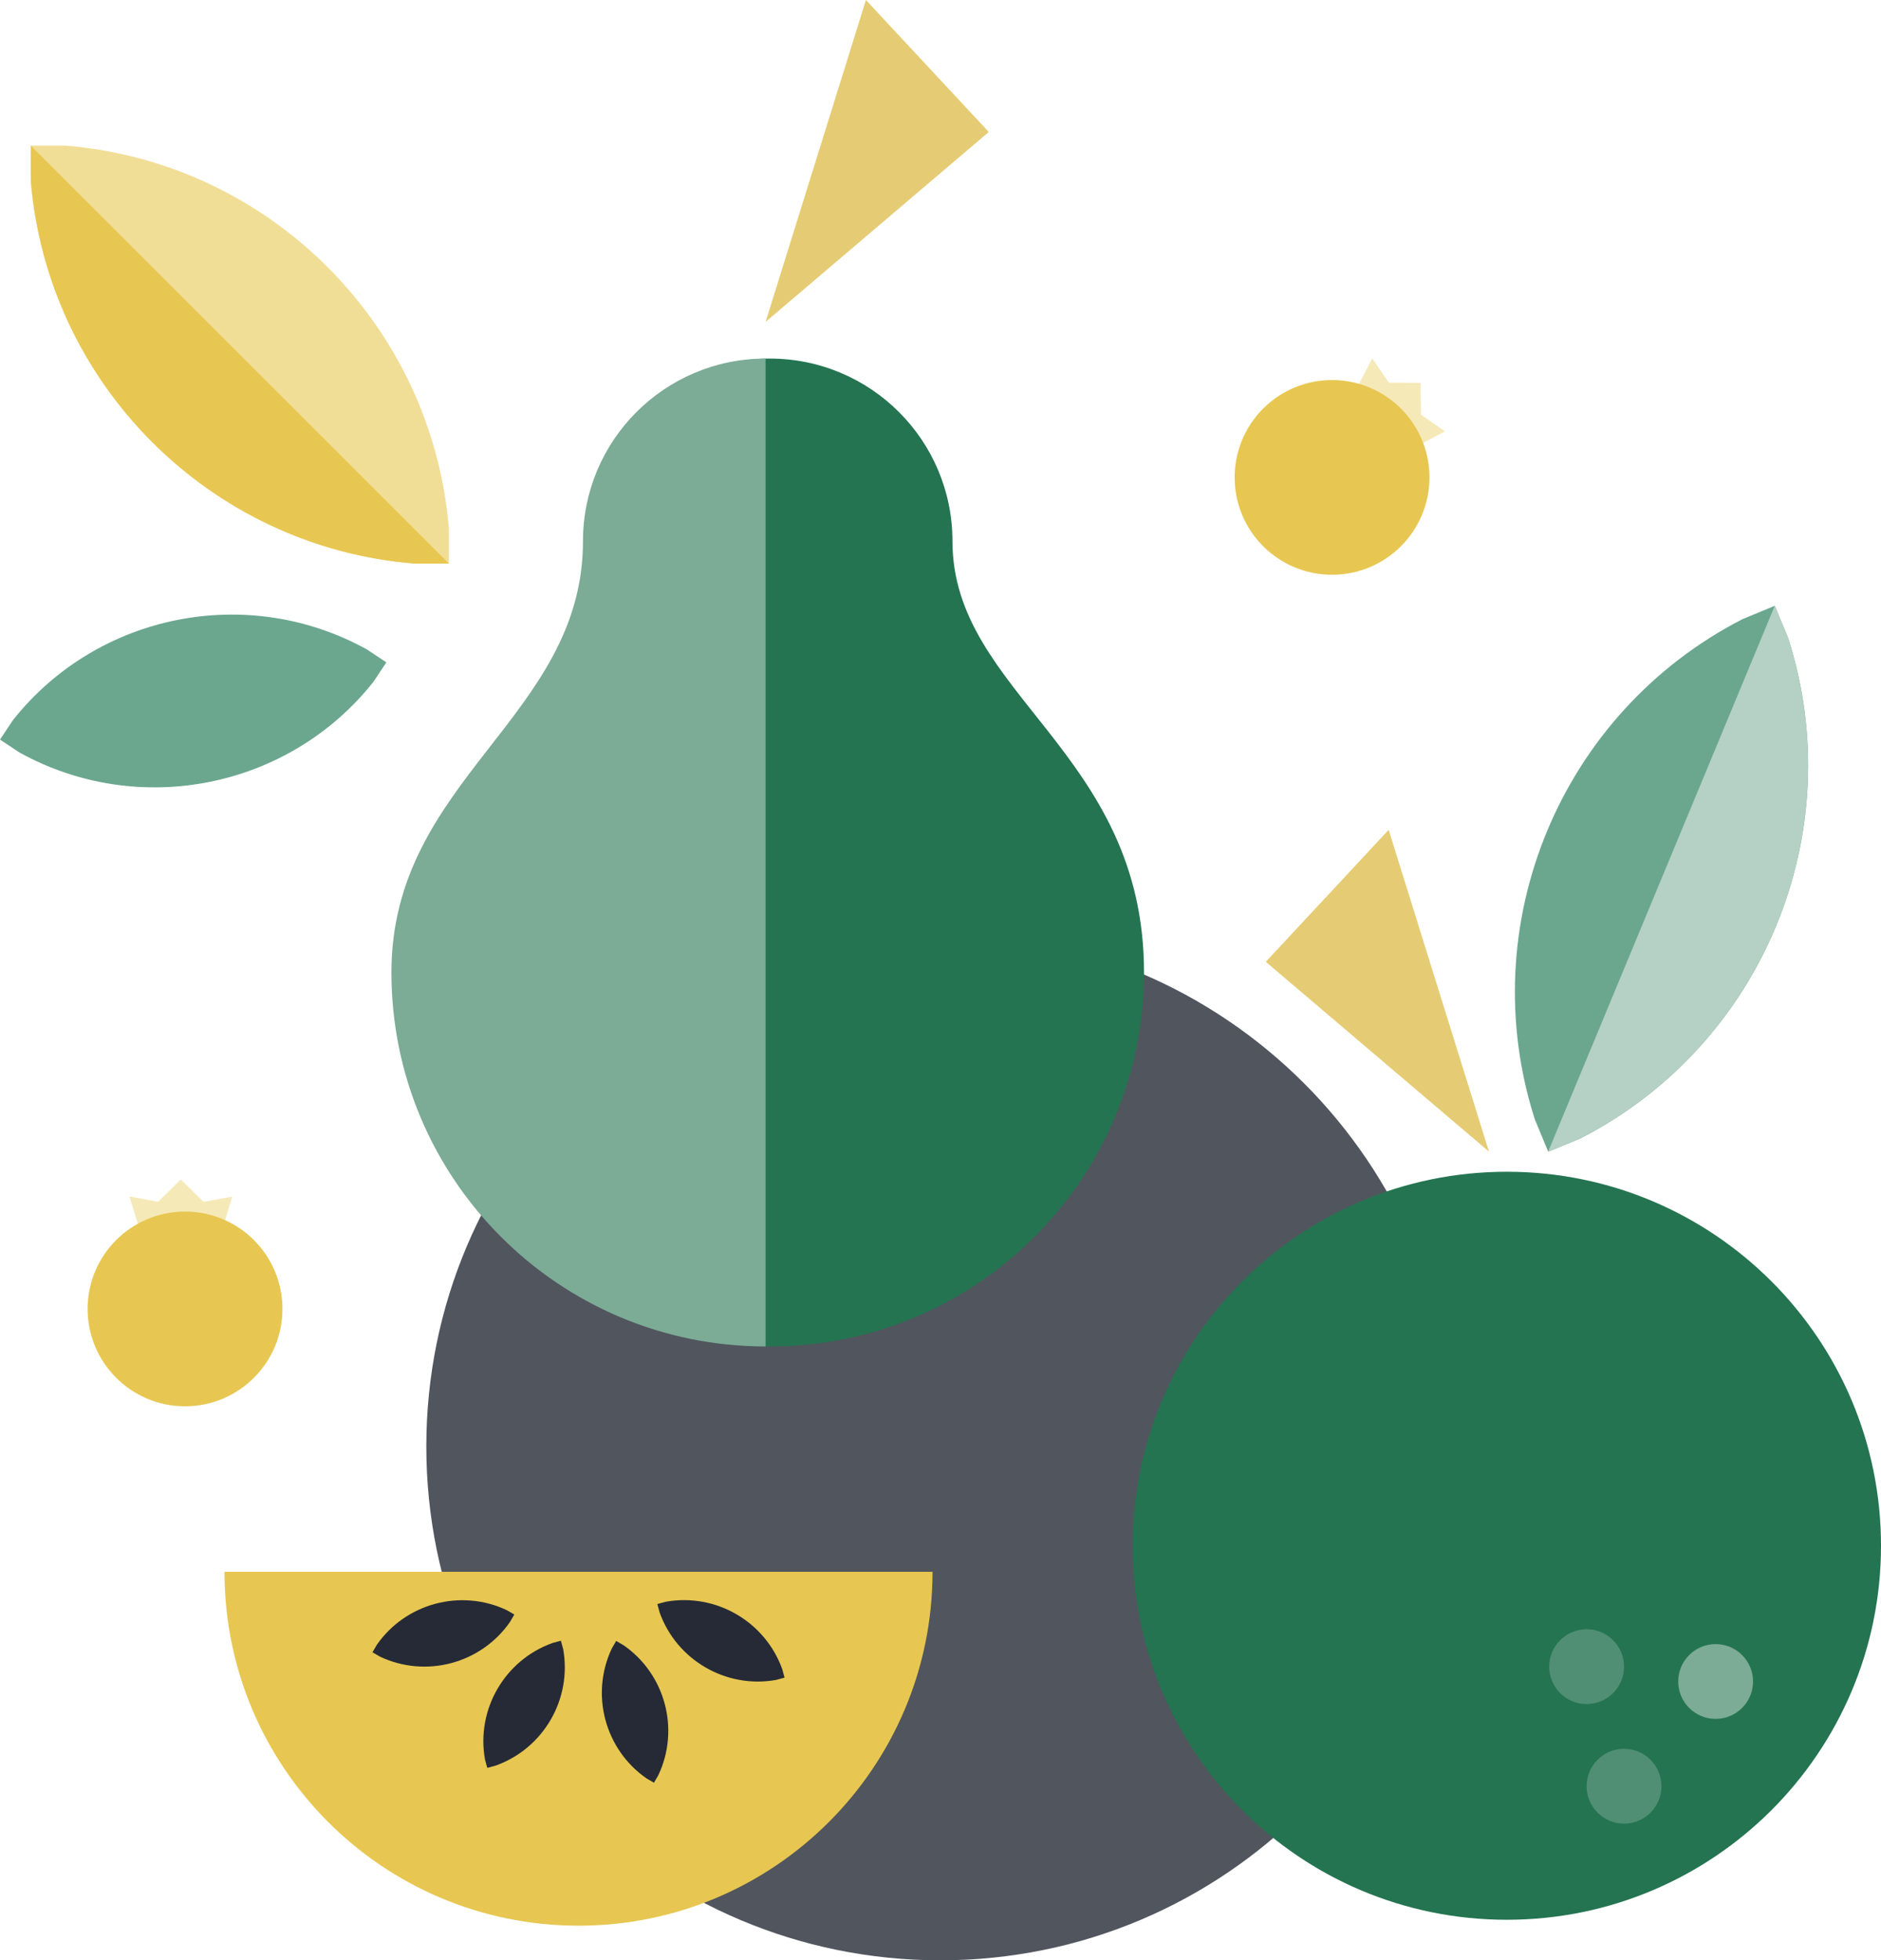
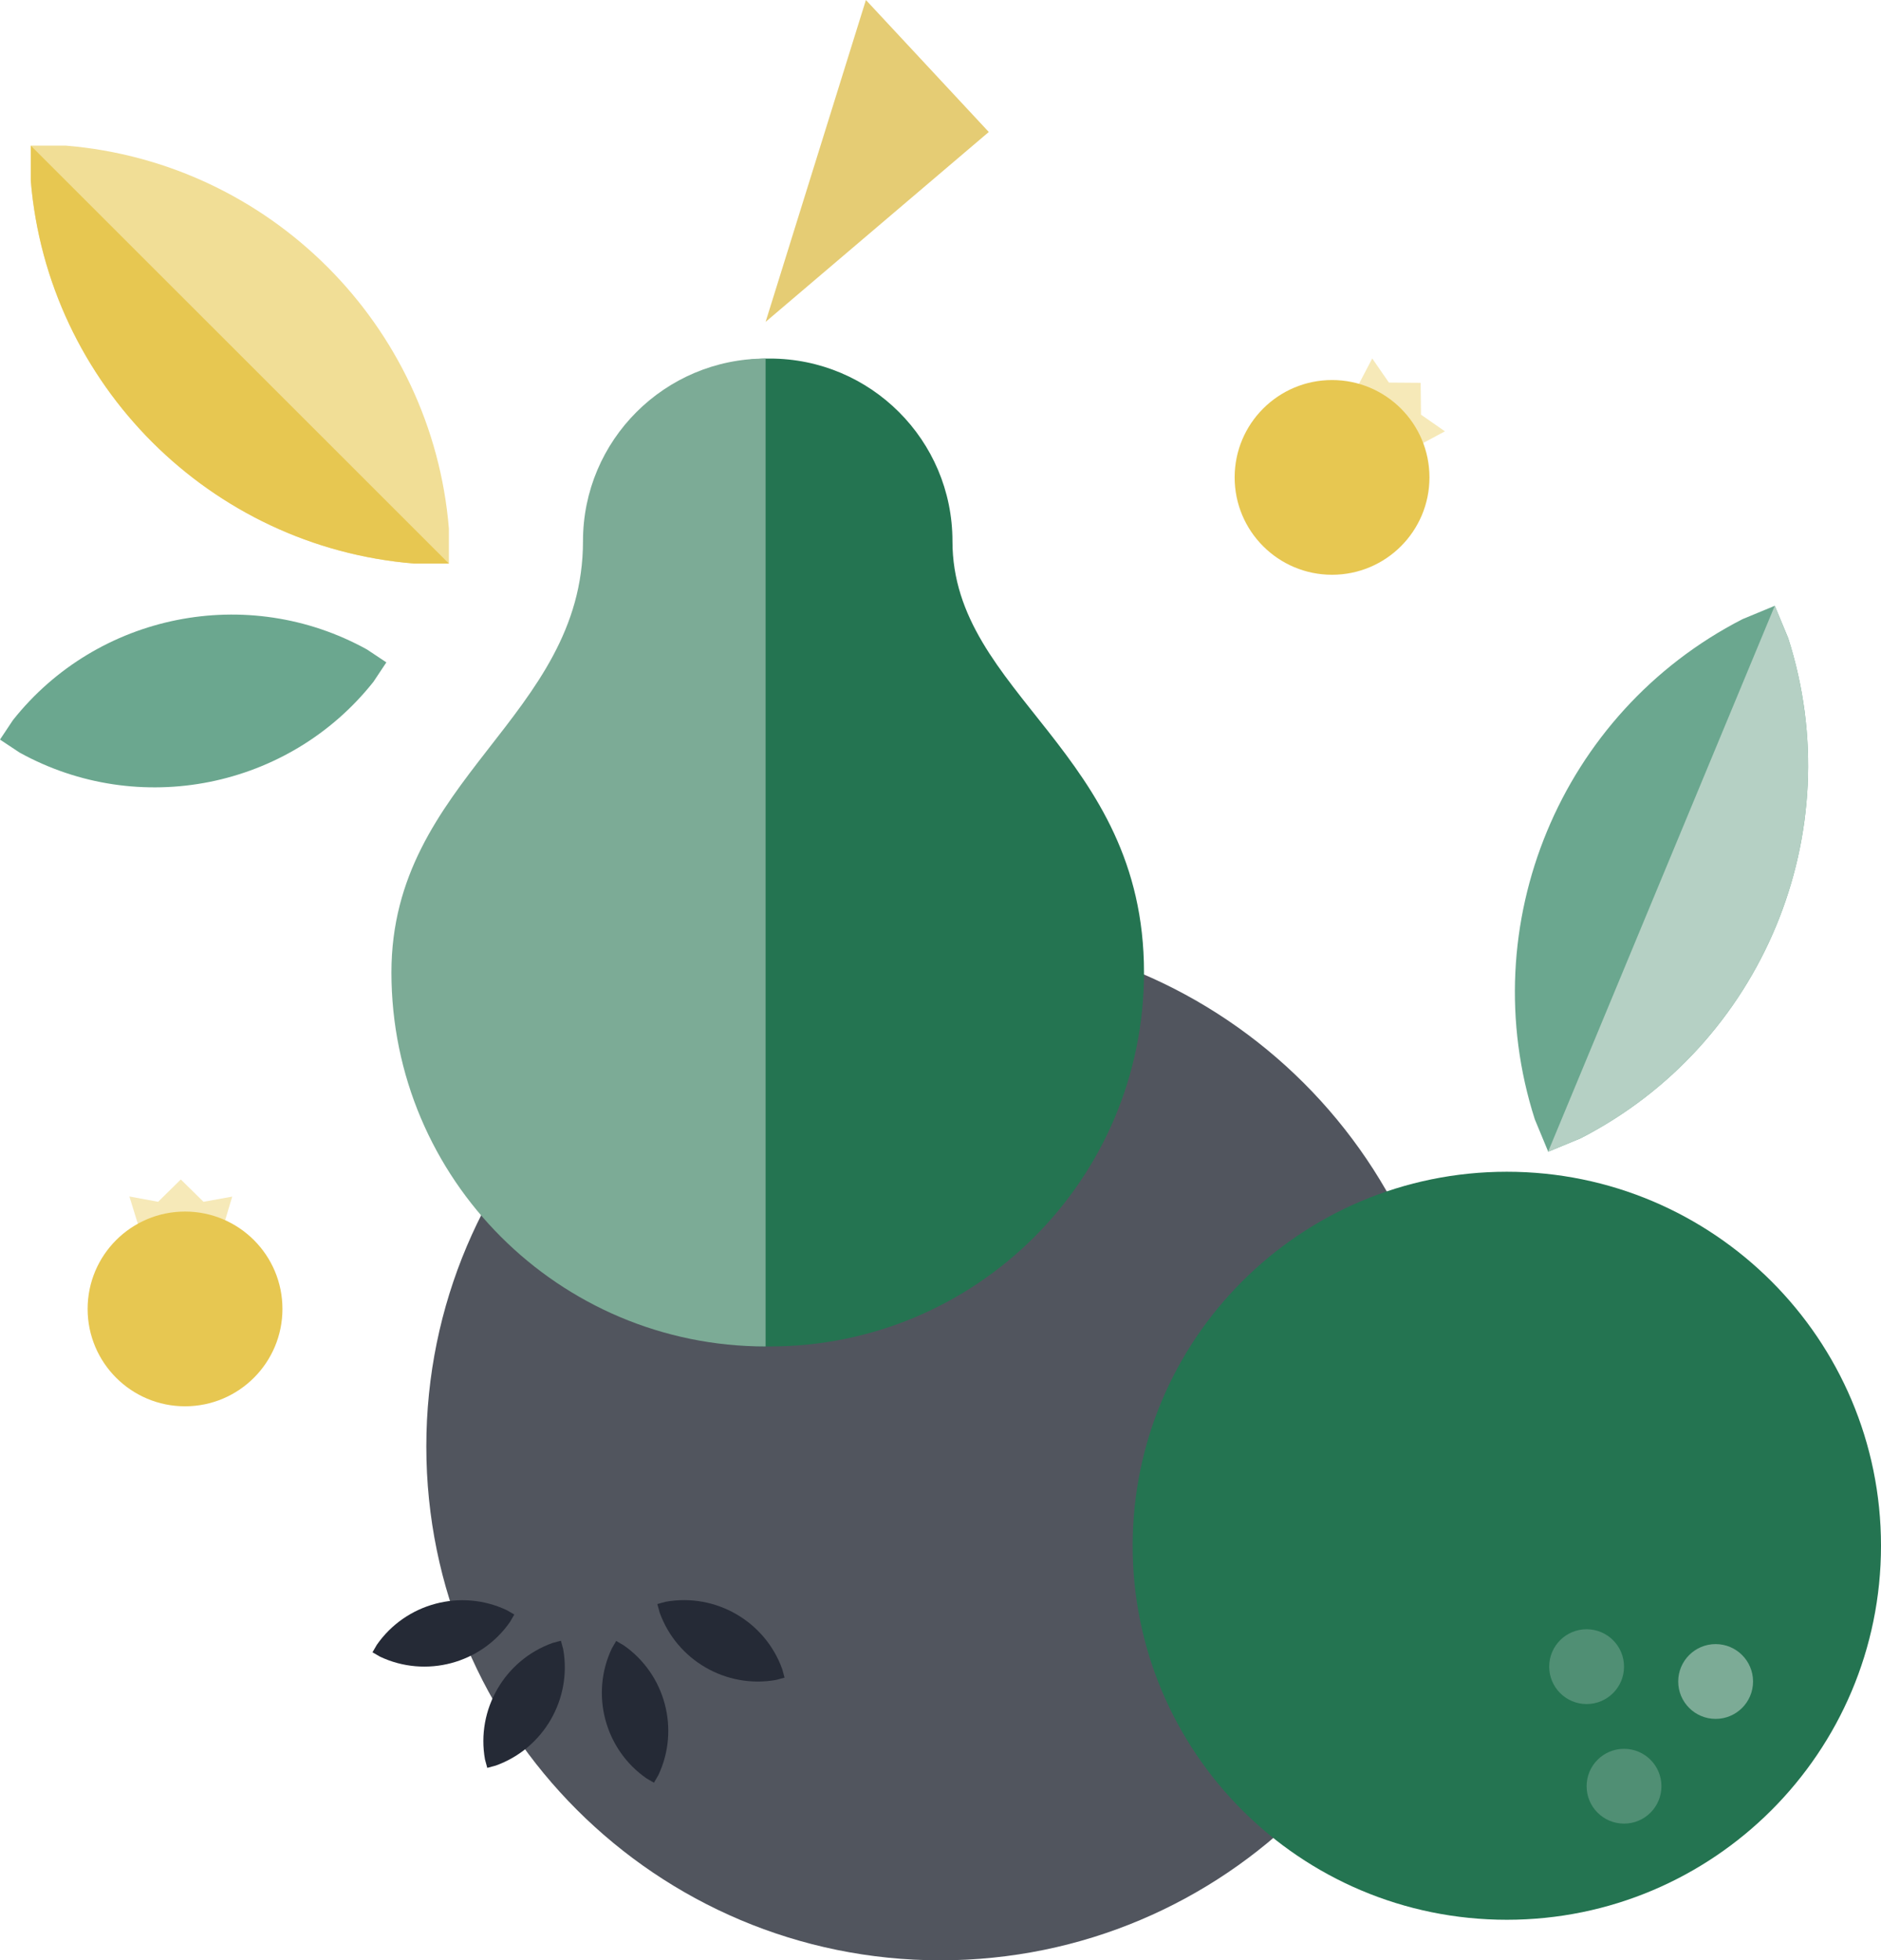
<svg xmlns="http://www.w3.org/2000/svg" width="166" height="173" viewBox="0 0 166 173" fill="none">
  <path d="M82.989 173C108.045 173 128.356 152.697 128.356 127.652C128.356 102.608 108.045 82.305 82.989 82.305C57.934 82.305 37.623 102.608 37.623 127.652C37.623 152.697 57.934 173 82.989 173Z" fill="#51555E" />
  <path d="M132.979 169.422C151.216 169.422 166 154.645 166 136.415C166 118.186 151.216 103.408 132.979 103.408C114.742 103.408 99.958 118.186 99.958 136.415C99.958 154.645 114.742 169.422 132.979 169.422Z" fill="#247451" />
  <path d="M36.536 49.734C18.545 48.254 4.208 33.923 2.716 15.939V12.851H5.805C23.797 14.332 38.134 28.674 39.615 46.647V49.734H36.526H36.536Z" fill="#F1DE96" />
  <path d="M36.536 49.734C18.545 48.254 4.208 33.923 2.716 15.939V12.851L39.615 49.734H36.526H36.536Z" fill="#E7C751" />
  <path d="M139.487 100.459C155.54 92.218 163.316 73.499 157.809 56.315L156.626 53.461L153.772 54.643C137.719 62.884 129.943 81.602 135.45 98.787L136.633 101.641L139.487 100.459Z" fill="#6BA78F" />
  <path d="M139.487 100.459C155.54 92.218 163.316 73.499 157.809 56.315L156.626 53.461L136.622 101.641L139.477 100.459H139.487Z" fill="#B5D0C4" />
  <path d="M1.715 66.408C12.239 72.232 25.49 69.592 32.957 60.169L34.097 58.455L32.382 57.315C21.858 51.491 8.607 54.132 1.14 63.555L0 65.269L1.715 66.408Z" fill="#6BA78F" />
-   <path d="M131.402 101.63L111.707 84.882L122.551 73.233L131.402 101.63Z" fill="#E5CC74" />
  <path d="M67.565 28.407L87.261 11.648L76.417 0L67.565 28.407Z" fill="#E5CC74" />
  <path d="M84.055 47.754C84.055 38.853 76.832 31.644 67.938 31.644C59.044 31.644 51.822 38.863 51.822 47.754C51.822 63.31 34.917 68.729 34.917 85.819C34.917 104.047 49.702 118.826 67.938 118.826C86.174 118.826 100.959 104.047 100.959 85.819C100.959 66.323 84.055 61.287 84.055 47.754Z" fill="#247451" />
  <path d="M67.566 118.826C49.329 118.826 34.544 104.047 34.544 85.819C34.544 68.729 51.449 63.321 51.449 47.754C51.449 38.853 58.671 31.644 67.566 31.644V118.826Z" fill="#7CAB96" />
  <path d="M19.493 108.934H12.452L11.419 105.591L13.954 106.059L15.957 104.09L17.959 106.059L20.494 105.602L19.493 108.934Z" fill="#F6E9B8" />
  <path d="M16.329 124.107C21.077 124.107 24.926 120.26 24.926 115.514C24.926 110.769 21.077 106.922 16.329 106.922C11.582 106.922 7.733 110.769 7.733 115.514C7.733 120.26 11.582 124.107 16.329 124.107Z" fill="#E7C751" />
  <path d="M124.447 39.715L119.472 34.743L121.102 31.634L122.572 33.763L125.373 33.784L125.405 36.595L127.514 38.065L124.447 39.715Z" fill="#F6E9B8" />
  <path d="M117.555 50.724C122.303 50.724 126.151 46.877 126.151 42.132C126.151 37.386 122.303 33.539 117.555 33.539C112.808 33.539 108.959 37.386 108.959 42.132C108.959 46.877 112.808 50.724 117.555 50.724Z" fill="#E7C751" />
-   <path d="M82.297 138.715C82.297 155.964 68.311 169.944 51.055 169.944C33.798 169.944 19.812 155.964 19.812 138.715H82.308H82.297Z" fill="#E7C751" />
  <path d="M42.8 155.272C42.011 150.864 44.536 146.509 48.754 144.997L49.5 144.795L49.702 145.54C50.49 149.948 47.966 154.303 43.748 155.815L43.002 156.017L42.8 155.272Z" fill="#252A36" />
  <path d="M33.255 145.157C35.812 141.483 40.68 140.185 44.728 142.101L45.388 142.484L45.005 143.144C42.448 146.818 37.58 148.117 33.532 146.2L32.872 145.817L33.255 145.157Z" fill="#252A36" />
  <path d="M57.052 156.944C53.377 154.388 52.077 149.522 53.995 145.476L54.378 144.816L55.038 145.199C58.713 147.755 60.013 152.621 58.096 156.667L57.712 157.327L57.052 156.944Z" fill="#252A36" />
  <path d="M68.492 148.255C64.082 149.043 59.726 146.52 58.213 142.303L58.011 141.558L58.756 141.356C63.166 140.568 67.523 143.091 69.035 147.308L69.238 148.053L68.492 148.255Z" fill="#252A36" />
  <path d="M151.407 151.694C153.23 151.694 154.709 150.217 154.709 148.394C154.709 146.571 153.23 145.093 151.407 145.093C149.583 145.093 148.104 146.571 148.104 148.394C148.104 150.217 149.583 151.694 151.407 151.694Z" fill="#7CAB96" />
  <path d="M143.322 160.936C145.146 160.936 146.624 159.459 146.624 157.636C146.624 155.813 145.146 154.335 143.322 154.335C141.498 154.335 140.02 155.813 140.02 157.636C140.02 159.459 141.498 160.936 143.322 160.936Z" fill="#508F74" />
  <path d="M140.02 150.385C141.844 150.385 143.322 148.907 143.322 147.084C143.322 145.261 141.844 143.783 140.02 143.783C138.196 143.783 136.718 145.261 136.718 147.084C136.718 148.907 138.196 150.385 140.02 150.385Z" fill="#508F74" />
</svg>